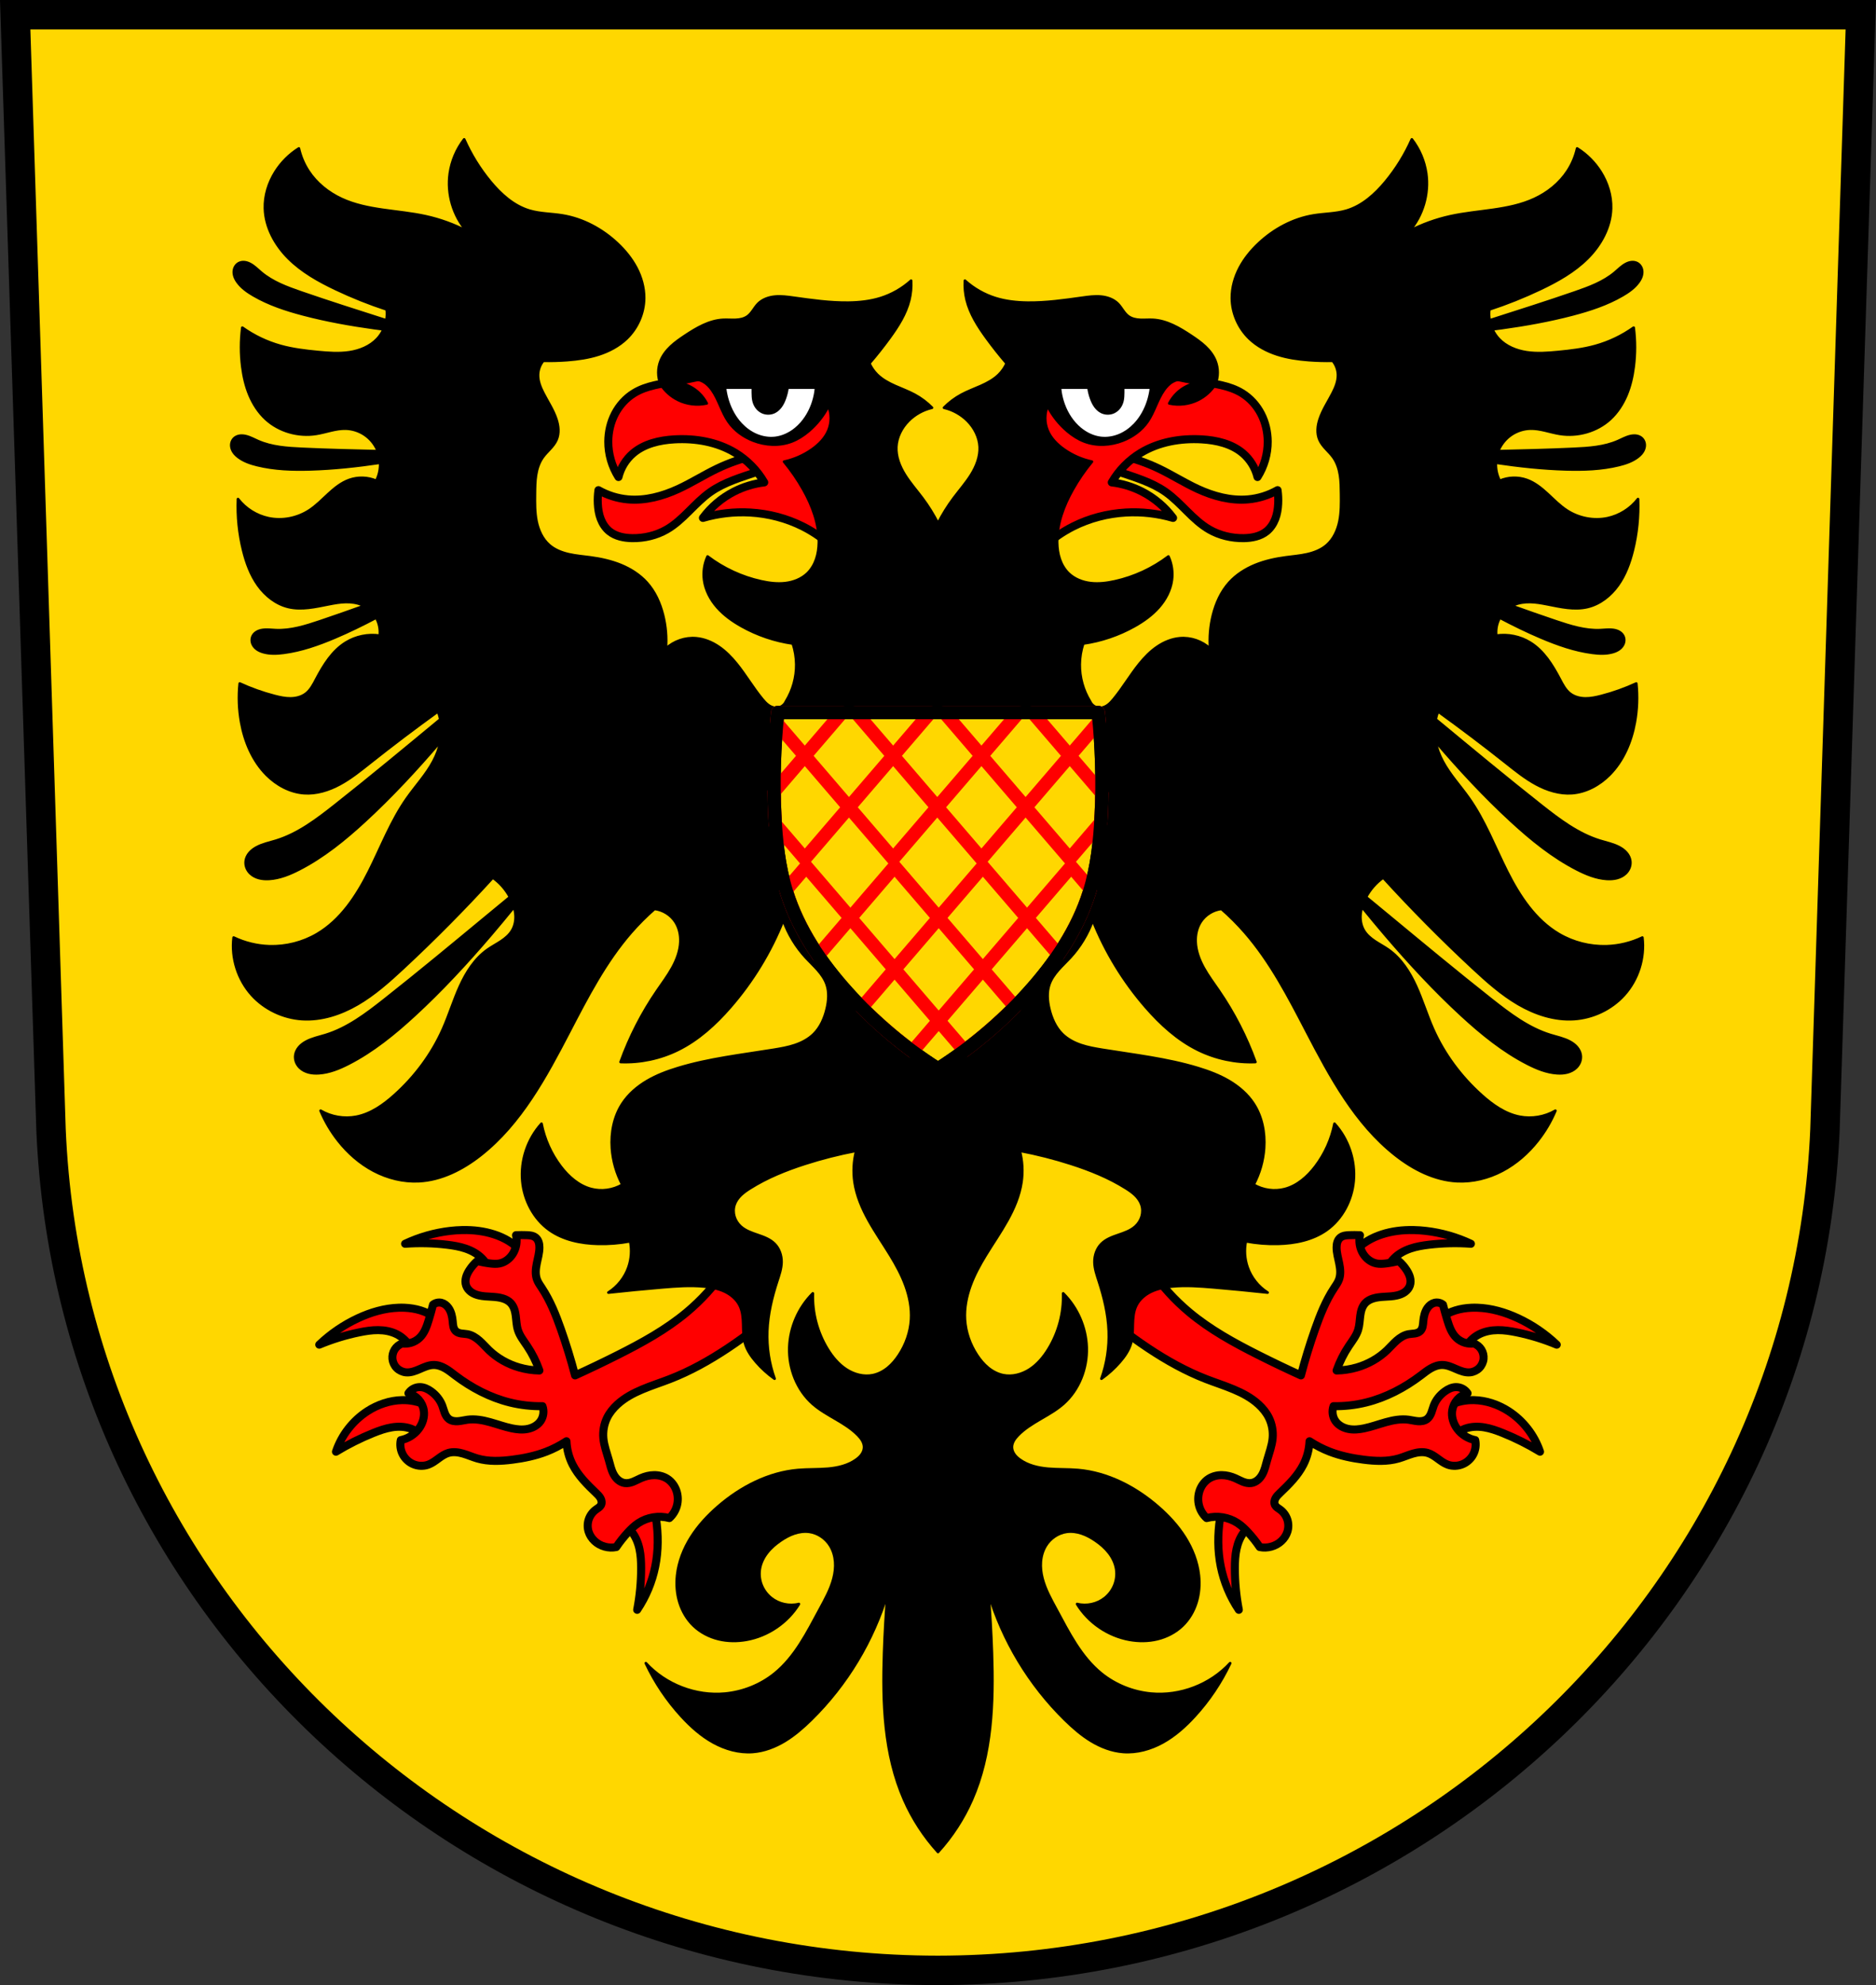
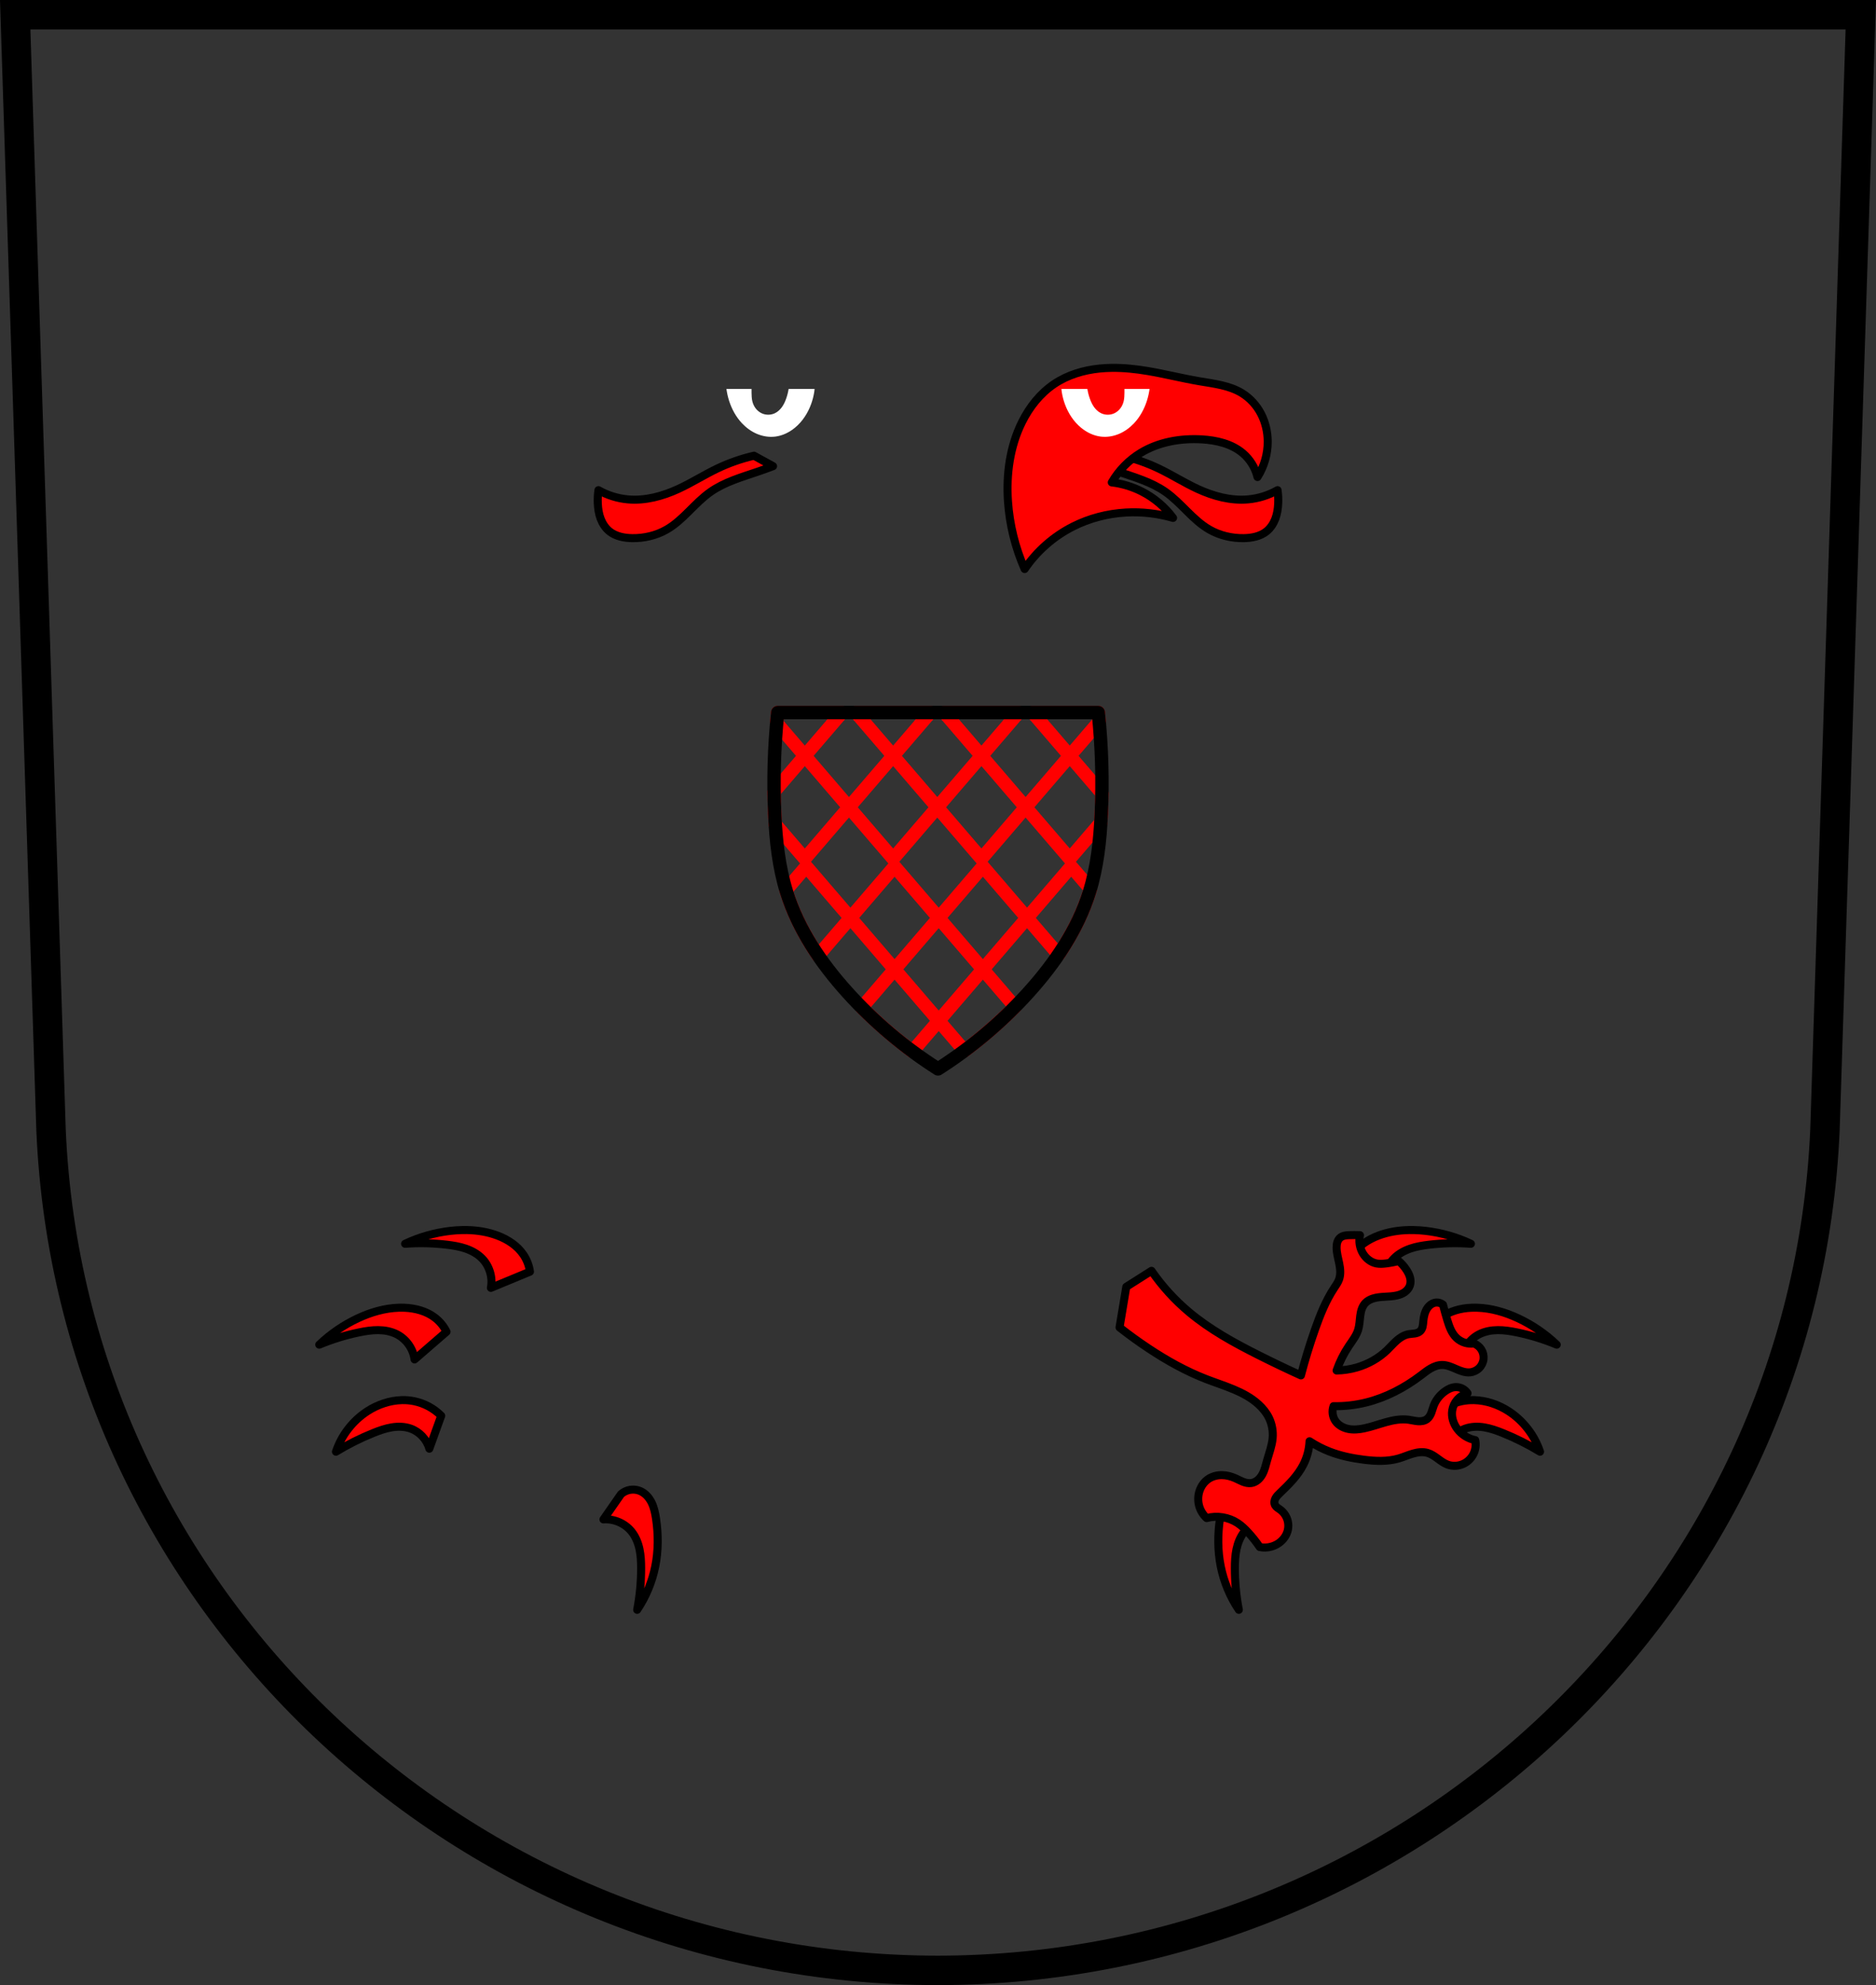
<svg xmlns="http://www.w3.org/2000/svg" xmlns:ns1="http://www.inkscape.org/namespaces/inkscape" xmlns:ns2="http://sodipodi.sourceforge.net/DTD/sodipodi-0.dtd" height="209.344mm" id="svg4175" ns1:version="0.91 r13725" ns2:docname="DEU Senscheid COA.svg" version="1.1" viewBox="0 0 701.334 741.769" width="197.932mm">
  <rect x="0" y="0" width="701.334" height="741.769" fill="#333333" stroke="none" />
  <defs id="defs4177">
    <ns1:path-effect effect="spiro" id="path-effect5042" is_visible="true" />
    <ns1:path-effect effect="spiro" id="path-effect4970" is_visible="true" />
    <ns1:path-effect effect="spiro" id="path-effect4903" is_visible="true" />
    <ns1:path-effect effect="spiro" id="path-effect4899" is_visible="true" />
    <ns1:path-effect effect="spiro" id="path-effect4851" is_visible="true" />
    <ns1:path-effect effect="spiro" id="path-effect4847" is_visible="true" />
    <ns1:path-effect effect="spiro" id="path-effect4842" is_visible="true" />
    <ns1:path-effect effect="spiro" id="path-effect4793" is_visible="true" />
    <ns1:path-effect effect="spiro" id="path-effect4793-9" is_visible="true" />
    <ns1:path-effect effect="spiro" id="path-effect4793-9-6" is_visible="true" />
    <ns1:path-effect effect="spiro" id="path-effect4793-9-3" is_visible="true" />
    <ns1:path-effect effect="spiro" id="path-effect4903-3" is_visible="true" />
    <ns1:path-effect effect="spiro" id="path-effect4903-5" is_visible="true" />
    <ns1:path-effect effect="spiro" id="path-effect4903-5-8" is_visible="true" />
    <ns1:path-effect effect="spiro" id="path-effect4903-5-8-7" is_visible="true" />
    <ns1:path-effect effect="spiro" id="path-effect5042-5" is_visible="true" />
  </defs>
  <ns2:namedview bordercolor="#666666" borderopacity="1.0" fit-margin-bottom="0" fit-margin-left="0" fit-margin-right="0" fit-margin-top="0" id="base" ns1:current-layer="layer1" ns1:cx="350.66705" ns1:cy="370.88431" ns1:document-units="px" ns1:object-nodes="true" ns1:object-paths="true" ns1:pageopacity="0.0" ns1:pageshadow="2" ns1:snap-center="true" ns1:snap-intersection-paths="true" ns1:snap-midpoints="true" ns1:snap-object-midpoints="true" ns1:snap-smooth-nodes="true" ns1:window-height="745" ns1:window-maximized="1" ns1:window-width="1366" ns1:window-x="-8" ns1:window-y="-8" ns1:zoom="0.72798985" pagecolor="#ffffff" showgrid="false" />
  <g id="layer1" ns1:groupmode="layer" ns1:label="Ebene 1" transform="translate(-25.304,-35.711)">
-     <path d="m 30.983,41.211 13.398,416.624 C 51.796,633.085 198.301,771.881 375.971,771.979 553.48,771.764 700.04,632.918 707.56,457.835 l 13.398,-416.624 -344.979,0 z" id="path10563-0-8" ns1:connector-curvature="0" style="fill:#ffd700;fill-opacity:1;fill-rule:evenodd;stroke:none;stroke-width:11;stroke-opacity:1" />
    <path d="m 30.983,41.211 13.398,416.624 c 7.415,175.25 153.92,314.046 331.589,314.144 177.51,-0.215 324.069,-139.061 331.589,-314.144 l 13.398,-416.624 -344.979,0 z" id="path10563-0" ns1:connector-curvature="0" style="fill:none;fill-rule:evenodd;stroke:#000000;stroke-width:11;stroke-opacity:1" />
    <path d="m 307.183,205.992 c -4.756,1.098 -9.39,2.721 -13.793,4.828 -4.917,2.353 -9.533,5.303 -14.482,7.586 -5.894,2.719 -12.386,4.483 -18.852,3.908 -3.868,-0.344 -7.658,-1.53 -11.033,-3.449 -0.232,1.674 -0.31,3.371 -0.23,5.059 0.091,1.928 0.389,3.859 1.078,5.662 0.689,1.803 1.783,3.475 3.289,4.682 2.352,1.884 5.493,2.485 8.506,2.529 4.476,0.066 8.992,-0.987 12.873,-3.219 6.233,-3.584 10.444,-9.883 16.322,-14.023 5.268,-3.711 11.601,-5.509 17.701,-7.586 1.927,-0.656 3.843,-1.345 5.746,-2.068 l -7.125,-3.908 z M 199.822,495.342 c -0.566,-0.01 -1.133,-0.01 -1.699,0.002 -1.511,0.032 -3.021,0.14 -4.518,0.312 -5.832,0.674 -11.551,2.307 -16.859,4.814 5.205,-0.384 10.446,-0.267 15.629,0.348 2.369,0.281 4.74,0.67 6.998,1.441 2.258,0.772 4.41,1.944 6.094,3.635 2.826,2.838 4.124,7.114 3.354,11.045 l 14.607,-6.047 c -0.323,-2.283 -1.178,-4.49 -2.479,-6.395 -2.262,-3.313 -5.784,-5.611 -9.531,-7.043 -3.694,-1.411 -7.633,-2.041 -11.596,-2.113 z m -25.467,29.025 c -5.254,0.169 -10.437,1.694 -15.217,3.92 -5.322,2.478 -10.235,5.831 -14.482,9.885 4.819,-2.006 9.829,-3.547 14.941,-4.598 2.337,-0.48 4.71,-0.858 7.096,-0.838 2.386,0.021 4.797,0.454 6.928,1.527 3.577,1.803 6.158,5.453 6.666,9.426 l 11.955,-10.346 c -1.026,-2.065 -2.535,-3.89 -4.369,-5.287 -3.191,-2.431 -7.256,-3.501 -11.264,-3.678 -0.752,-0.033 -1.503,-0.036 -2.254,-0.012 z m 1.246,34.525 c -4.563,0.102 -9.111,1.651 -12.963,4.148 -5.457,3.538 -9.666,8.963 -11.734,15.129 4.457,-2.712 9.138,-5.057 13.979,-7.002 2.221,-0.892 4.494,-1.704 6.855,-2.094 2.362,-0.39 4.834,-0.34 7.09,0.461 3.347,1.188 6.037,4.081 6.98,7.506 l 4.443,-12.303 c -2.742,-2.748 -6.304,-4.667 -10.107,-5.445 -1.499,-0.307 -3.022,-0.434 -4.543,-0.4 z m 86.258,33.428 c -0.321,0.005 -0.642,0.033 -0.959,0.084 -1.269,0.204 -2.475,0.776 -3.436,1.629 l -6.564,9.432 c 3.994,-0.305 8.089,1.484 10.578,4.623 1.482,1.869 2.394,4.144 2.896,6.477 0.502,2.332 0.611,4.731 0.613,7.117 0.005,5.219 -0.491,10.438 -1.48,15.562 3.279,-4.884 5.587,-10.416 6.752,-16.182 1.188,-5.879 1.188,-11.969 0.295,-17.9 -0.308,-2.043 -0.728,-4.097 -1.635,-5.953 -0.906,-1.856 -2.347,-3.515 -4.244,-4.334 -0.885,-0.382 -1.853,-0.57 -2.816,-0.555 z" id="path4791" ns1:connector-curvature="0" style="fill:#ff0000;fill-rule:evenodd;stroke:#000000;stroke-width:3;stroke-linecap:butt;stroke-linejoin:round;stroke-miterlimit:4;stroke-dasharray:none;stroke-opacity:1;fill-opacity:1" />
-     <path d="m 311.047,173.17 c -4.517,-0.057 -9.045,0.433 -13.506,1.184 -6.468,1.088 -12.835,2.719 -19.301,3.818 -5.454,0.928 -11.159,1.541 -15.881,4.424 -3.047,1.86 -5.526,4.608 -7.17,7.777 -1.644,3.169 -2.461,6.747 -2.48,10.316 -0.026,4.666 1.316,9.33 3.818,13.268 0.827,-3.418 2.757,-6.56 5.43,-8.846 4.215,-3.604 9.944,-4.912 15.48,-5.227 7.861,-0.447 15.98,0.949 22.717,5.025 4.466,2.702 8.236,6.544 10.855,11.059 -3.915,0.464 -7.745,1.628 -11.258,3.418 -4.573,2.331 -8.598,5.73 -11.66,9.85 5.725,-1.67 11.737,-2.353 17.691,-2.01 6.831,0.394 13.594,2.146 19.703,5.227 7.243,3.652 13.533,9.175 18.094,15.883 3.52,-7.999 5.639,-16.613 6.232,-25.332 0.687,-10.099 -0.728,-20.486 -5.229,-29.553 -2.801,-5.643 -6.832,-10.762 -12.062,-14.273 -5.008,-3.362 -10.961,-5.152 -16.963,-5.758 -1.5,-0.151 -3.006,-0.231 -4.512,-0.25 z m -90.875,324.051 c -0.651,0 -1.302,0.011 -1.953,0.033 0.521,2.332 0.099,4.86 -1.15,6.896 -1.122,1.829 -2.95,3.272 -5.057,3.678 -1.133,0.218 -2.303,0.137 -3.449,0 -1.628,-0.195 -3.241,-0.503 -4.826,-0.92 -1.157,0.996 -2.167,2.161 -2.988,3.447 -0.543,0.85 -1.008,1.762 -1.254,2.74 -0.246,0.978 -0.264,2.031 0.064,2.984 0.347,1.007 1.068,1.859 1.939,2.471 0.872,0.612 1.89,0.993 2.928,1.23 2.944,0.673 6.091,0.224 8.965,1.15 1.023,0.33 2.007,0.842 2.76,1.609 0.622,0.634 1.069,1.424 1.375,2.258 0.306,0.834 0.475,1.713 0.592,2.594 0.234,1.761 0.263,3.565 0.791,5.262 0.687,2.205 2.16,4.061 3.447,5.979 1.915,2.853 3.464,5.95 4.598,9.193 -2.565,-0.045 -5.123,-0.432 -7.586,-1.148 -4.193,-1.22 -8.115,-3.412 -11.264,-6.438 -1.225,-1.177 -2.332,-2.476 -3.609,-3.596 -1.278,-1.12 -2.765,-2.071 -4.436,-2.381 -0.754,-0.14 -1.527,-0.146 -2.285,-0.262 -0.758,-0.116 -1.529,-0.358 -2.084,-0.887 -0.476,-0.454 -0.752,-1.083 -0.902,-1.723 -0.15,-0.64 -0.185,-1.3 -0.246,-1.955 -0.165,-1.783 -0.556,-3.61 -1.609,-5.059 -0.625,-0.86 -1.5,-1.57 -2.529,-1.838 -1.101,-0.286 -2.332,-0.023 -3.219,0.689 -0.493,1.928 -1.03,3.843 -1.609,5.746 -0.738,2.422 -1.609,4.926 -3.447,6.666 -0.906,0.857 -2.021,1.492 -3.219,1.84 -1.059,0.307 -2.182,0.392 -3.275,0.246 -1.14,0.419 -2.134,1.223 -2.783,2.25 -0.649,1.027 -0.949,2.271 -0.838,3.48 0.118,1.288 0.7,2.528 1.615,3.441 0.915,0.914 2.156,1.496 3.443,1.617 1.794,0.169 3.546,-0.523 5.197,-1.244 1.651,-0.721 3.345,-1.499 5.146,-1.516 1.521,-0.014 3.002,0.524 4.324,1.275 1.322,0.751 2.511,1.714 3.723,2.633 6.103,4.63 13.023,8.274 20.459,10.115 3.979,0.985 8.085,1.45 12.184,1.379 0.662,1.808 0.397,3.929 -0.689,5.518 -1.114,1.629 -2.989,2.633 -4.928,3.004 -1.939,0.37 -3.946,0.161 -5.877,-0.246 -2.77,-0.584 -5.437,-1.568 -8.166,-2.32 -2.729,-0.752 -5.579,-1.274 -8.385,-0.898 -1.174,0.157 -2.328,0.471 -3.51,0.557 -0.591,0.043 -1.187,0.029 -1.768,-0.09 -0.58,-0.118 -1.143,-0.343 -1.619,-0.695 -0.77,-0.571 -1.269,-1.439 -1.617,-2.332 -0.349,-0.893 -0.569,-1.832 -0.912,-2.727 -0.811,-2.119 -2.306,-3.95 -4.139,-5.287 -1.215,-0.886 -2.634,-1.579 -4.137,-1.609 -0.858,-0.017 -1.721,0.188 -2.48,0.588 -0.76,0.4 -1.417,0.994 -1.889,1.711 1.469,0.396 2.819,1.228 3.832,2.363 1.013,1.135 1.688,2.57 1.916,4.074 0.366,2.416 -0.434,4.929 -1.904,6.881 -1.621,2.152 -4.055,3.675 -6.699,4.193 -0.374,1.768 -0.122,3.663 0.699,5.273 0.821,1.61 2.208,2.925 3.859,3.66 1.797,0.8 3.904,0.902 5.75,0.223 1.362,-0.502 2.54,-1.392 3.711,-2.25 1.171,-0.858 2.386,-1.712 3.779,-2.119 1.79,-0.523 3.721,-0.262 5.512,0.258 1.791,0.52 3.502,1.292 5.293,1.812 4.227,1.229 8.737,1.016 13.104,0.459 4.306,-0.549 8.591,-1.429 12.643,-2.988 2.66,-1.023 5.208,-2.337 7.586,-3.908 0.135,3.031 0.924,6.032 2.299,8.736 2.082,4.097 5.413,7.401 8.736,10.574 0.645,0.616 1.302,1.244 1.717,2.033 0.207,0.395 0.352,0.827 0.385,1.271 0.033,0.445 -0.049,0.902 -0.264,1.293 -0.198,0.361 -0.5,0.654 -0.826,0.904 -0.326,0.251 -0.678,0.464 -1.012,0.705 -1.258,0.91 -2.223,2.221 -2.715,3.693 -0.492,1.473 -0.509,3.1 -0.045,4.582 0.422,1.347 1.233,2.559 2.268,3.52 2.128,1.975 5.239,2.833 8.078,2.227 1.297,-1.916 2.736,-3.734 4.303,-5.436 1.203,-1.306 2.49,-2.552 3.973,-3.529 3.36,-2.215 7.681,-2.911 11.566,-1.863 1.364,-1.235 2.361,-2.87 2.834,-4.648 0.473,-1.778 0.421,-3.692 -0.148,-5.441 -0.604,-1.858 -1.807,-3.537 -3.447,-4.598 -1.442,-0.933 -3.177,-1.366 -4.895,-1.359 -1.717,0.007 -3.417,0.44 -4.99,1.129 -0.969,0.424 -1.895,0.945 -2.879,1.334 -0.984,0.389 -2.049,0.645 -3.098,0.506 -0.914,-0.121 -1.777,-0.541 -2.488,-1.129 -0.711,-0.588 -1.277,-1.339 -1.719,-2.148 -0.883,-1.62 -1.274,-3.452 -1.771,-5.229 -0.768,-2.743 -1.818,-5.44 -2.068,-8.277 -0.229,-2.592 0.236,-5.248 1.379,-7.586 0.941,-1.926 2.323,-3.614 3.908,-5.057 5.385,-4.9 12.75,-6.8 19.541,-9.426 7.625,-2.948 14.798,-6.974 21.609,-11.494 3.705,-2.459 7.308,-5.065 10.803,-7.814 l -2.527,-15.174 -9.426,-5.977 c -3.955,5.732 -8.686,10.928 -14.023,15.402 -7.824,6.559 -16.855,11.506 -25.977,16.092 -5.237,2.633 -10.525,5.162 -15.861,7.586 -1.524,-5.817 -3.288,-11.569 -5.287,-17.24 -1.886,-5.349 -4.003,-10.669 -7.127,-15.402 -0.682,-1.034 -1.418,-2.053 -1.838,-3.219 -0.685,-1.901 -0.464,-4.004 -0.061,-5.984 0.403,-1.98 0.98,-3.948 0.979,-5.969 -3.7e-4,-0.677 -0.068,-1.361 -0.279,-2.004 -0.212,-0.643 -0.575,-1.247 -1.1,-1.676 -0.469,-0.383 -1.048,-0.613 -1.641,-0.74 -0.592,-0.128 -1.201,-0.157 -1.807,-0.178 -0.651,-0.022 -1.304,-0.033 -1.955,-0.033 z" id="path4845" ns1:connector-curvature="0" style="fill:#ff0000;fill-rule:evenodd;stroke:#000000;stroke-width:3;stroke-linecap:round;stroke-linejoin:round;stroke-miterlimit:4;stroke-dasharray:none;stroke-opacity:1;fill-opacity:1" />
    <path d="m 444.758,205.992 c 4.756,1.098 9.39,2.721 13.793,4.828 4.917,2.353 9.533,5.303 14.482,7.586 5.894,2.719 12.386,4.483 18.852,3.908 3.868,-0.344 7.658,-1.53 11.033,-3.449 0.232,1.674 0.31,3.371 0.23,5.059 -0.091,1.928 -0.389,3.859 -1.078,5.662 -0.689,1.803 -1.783,3.475 -3.289,4.682 -2.352,1.884 -5.493,2.485 -8.506,2.529 -4.476,0.066 -8.992,-0.987 -12.873,-3.219 -6.233,-3.584 -10.444,-9.883 -16.322,-14.023 -5.268,-3.711 -11.601,-5.509 -17.701,-7.586 -1.927,-0.656 -3.843,-1.345 -5.746,-2.068 l 7.125,-3.908 z M 552.119,495.342 c 0.566,-0.01 1.133,-0.01 1.699,0.002 1.511,0.032 3.021,0.14 4.518,0.312 5.832,0.674 11.551,2.307 16.859,4.814 -5.205,-0.384 -10.446,-0.267 -15.629,0.348 -2.369,0.281 -4.74,0.67 -6.998,1.441 -2.258,0.772 -4.41,1.944 -6.094,3.635 -2.826,2.838 -4.124,7.114 -3.354,11.045 l -14.607,-6.047 c 0.323,-2.283 1.178,-4.49 2.479,-6.395 2.262,-3.313 5.784,-5.611 9.531,-7.043 3.694,-1.411 7.633,-2.041 11.596,-2.113 z m 25.467,29.025 c 5.254,0.169 10.437,1.694 15.217,3.92 5.322,2.478 10.235,5.831 14.482,9.885 -4.819,-2.006 -9.829,-3.547 -14.941,-4.598 -2.337,-0.48 -4.71,-0.858 -7.096,-0.838 -2.386,0.021 -4.797,0.454 -6.928,1.527 -3.577,1.803 -6.158,5.453 -6.666,9.426 l -11.955,-10.346 c 1.026,-2.065 2.535,-3.89 4.369,-5.287 3.191,-2.431 7.256,-3.501 11.264,-3.678 0.752,-0.033 1.503,-0.036 2.254,-0.012 z m -1.246,34.525 c 4.563,0.102 9.111,1.651 12.963,4.148 5.457,3.538 9.666,8.963 11.734,15.129 -4.457,-2.712 -9.138,-5.057 -13.979,-7.002 -2.221,-0.892 -4.494,-1.704 -6.855,-2.094 -2.362,-0.39 -4.834,-0.34 -7.09,0.461 -3.347,1.188 -6.037,4.081 -6.98,7.506 l -4.443,-12.303 c 2.742,-2.748 6.304,-4.667 10.107,-5.445 1.499,-0.307 3.022,-0.434 4.543,-0.4 z M 490.082,592.32 c 0.321,0.005 0.642,0.033 0.959,0.084 1.269,0.204 2.475,0.776 3.436,1.629 l 6.564,9.432 c -3.994,-0.305 -8.089,1.484 -10.578,4.623 -1.482,1.869 -2.394,4.144 -2.896,6.477 -0.502,2.332 -0.611,4.731 -0.613,7.117 -0.005,5.219 0.491,10.438 1.48,15.562 -3.279,-4.884 -5.587,-10.416 -6.752,-16.182 -1.188,-5.879 -1.188,-11.969 -0.295,-17.9 0.308,-2.043 0.728,-4.097 1.635,-5.953 0.906,-1.856 2.347,-3.515 4.244,-4.334 0.885,-0.382 1.853,-0.57 2.816,-0.555 z" id="path4791-9" ns1:connector-curvature="0" style="fill:#ff0000;fill-rule:evenodd;stroke:#000000;stroke-width:3;stroke-linecap:butt;stroke-linejoin:round;stroke-miterlimit:4;stroke-dasharray:none;stroke-opacity:1;fill-opacity:1" />
    <path d="m 440.895,173.17 c 4.517,-0.057 9.045,0.433 13.506,1.184 6.468,1.088 12.835,2.719 19.301,3.818 5.454,0.928 11.159,1.541 15.881,4.424 3.047,1.86 5.526,4.608 7.17,7.777 1.644,3.169 2.461,6.747 2.48,10.316 0.026,4.666 -1.316,9.33 -3.818,13.268 -0.827,-3.418 -2.757,-6.56 -5.43,-8.846 -4.215,-3.604 -9.944,-4.912 -15.48,-5.227 -7.861,-0.447 -15.98,0.949 -22.717,5.025 -4.466,2.702 -8.236,6.544 -10.855,11.059 3.915,0.464 7.745,1.628 11.258,3.418 4.573,2.331 8.598,5.73 11.66,9.85 -5.725,-1.67 -11.737,-2.353 -17.691,-2.01 -6.831,0.394 -13.594,2.146 -19.703,5.227 -7.243,3.652 -13.533,9.175 -18.094,15.883 -3.52,-7.999 -5.639,-16.613 -6.232,-25.332 -0.687,-10.099 0.728,-20.486 5.229,-29.553 2.801,-5.643 6.832,-10.762 12.062,-14.273 5.008,-3.362 10.961,-5.152 16.963,-5.758 1.5,-0.151 3.006,-0.231 4.512,-0.25 z m 90.875,324.051 c 0.651,0 1.302,0.011 1.953,0.033 -0.521,2.332 -0.099,4.86 1.15,6.896 1.122,1.829 2.95,3.272 5.057,3.678 1.133,0.218 2.303,0.137 3.449,0 1.628,-0.195 3.241,-0.503 4.826,-0.92 1.157,0.996 2.167,2.161 2.988,3.447 0.543,0.85 1.008,1.762 1.254,2.74 0.246,0.978 0.264,2.031 -0.064,2.984 -0.347,1.007 -1.068,1.859 -1.939,2.471 -0.872,0.612 -1.89,0.993 -2.928,1.23 -2.944,0.673 -6.091,0.224 -8.965,1.15 -1.023,0.33 -2.007,0.842 -2.76,1.609 -0.622,0.634 -1.069,1.424 -1.375,2.258 -0.306,0.834 -0.475,1.713 -0.592,2.594 -0.234,1.761 -0.263,3.565 -0.791,5.262 -0.687,2.205 -2.16,4.061 -3.447,5.979 -1.915,2.853 -3.464,5.95 -4.598,9.193 2.565,-0.045 5.123,-0.432 7.586,-1.148 4.193,-1.22 8.115,-3.412 11.264,-6.438 1.225,-1.177 2.332,-2.476 3.609,-3.596 1.278,-1.12 2.765,-2.071 4.436,-2.381 0.754,-0.14 1.527,-0.146 2.285,-0.262 0.758,-0.116 1.529,-0.358 2.084,-0.887 0.476,-0.454 0.752,-1.083 0.902,-1.723 0.15,-0.64 0.185,-1.3 0.246,-1.955 0.165,-1.783 0.556,-3.61 1.609,-5.059 0.625,-0.86 1.5,-1.57 2.529,-1.838 1.101,-0.286 2.332,-0.023 3.219,0.689 0.493,1.928 1.03,3.843 1.609,5.746 0.738,2.422 1.609,4.926 3.447,6.666 0.906,0.857 2.021,1.492 3.219,1.84 1.059,0.307 2.182,0.392 3.275,0.246 1.14,0.419 2.134,1.223 2.783,2.25 0.649,1.027 0.949,2.271 0.838,3.48 -0.118,1.288 -0.7,2.528 -1.615,3.441 -0.915,0.914 -2.156,1.496 -3.443,1.617 -1.794,0.169 -3.546,-0.523 -5.197,-1.244 -1.651,-0.721 -3.345,-1.499 -5.146,-1.516 -1.521,-0.014 -3.002,0.524 -4.324,1.275 -1.322,0.751 -2.511,1.714 -3.723,2.633 -6.103,4.63 -13.023,8.274 -20.459,10.115 -3.979,0.985 -8.085,1.45 -12.184,1.379 -0.662,1.808 -0.397,3.929 0.689,5.518 1.114,1.629 2.989,2.633 4.928,3.004 1.939,0.37 3.946,0.161 5.877,-0.246 2.77,-0.584 5.437,-1.568 8.166,-2.32 2.729,-0.752 5.579,-1.274 8.385,-0.898 1.174,0.157 2.328,0.471 3.51,0.557 0.591,0.043 1.187,0.029 1.768,-0.09 0.58,-0.118 1.143,-0.343 1.619,-0.695 0.77,-0.571 1.269,-1.439 1.617,-2.332 0.349,-0.893 0.569,-1.832 0.912,-2.727 0.811,-2.119 2.306,-3.95 4.139,-5.287 1.215,-0.886 2.634,-1.579 4.137,-1.609 0.858,-0.017 1.721,0.188 2.48,0.588 0.76,0.4 1.417,0.994 1.889,1.711 -1.469,0.396 -2.819,1.228 -3.832,2.363 -1.013,1.135 -1.688,2.57 -1.916,4.074 -0.366,2.416 0.434,4.929 1.904,6.881 1.621,2.152 4.055,3.675 6.699,4.193 0.374,1.768 0.122,3.663 -0.699,5.273 -0.821,1.61 -2.208,2.925 -3.859,3.66 -1.797,0.8 -3.904,0.902 -5.75,0.223 -1.362,-0.502 -2.54,-1.392 -3.711,-2.25 -1.171,-0.858 -2.386,-1.712 -3.779,-2.119 -1.79,-0.523 -3.721,-0.262 -5.512,0.258 -1.791,0.52 -3.502,1.292 -5.293,1.812 -4.227,1.229 -8.737,1.016 -13.104,0.459 -4.306,-0.549 -8.591,-1.429 -12.643,-2.988 -2.66,-1.023 -5.208,-2.337 -7.586,-3.908 -0.135,3.031 -0.924,6.032 -2.299,8.736 -2.082,4.097 -5.413,7.401 -8.736,10.574 -0.645,0.616 -1.302,1.244 -1.717,2.033 -0.207,0.395 -0.352,0.827 -0.385,1.271 -0.033,0.445 0.049,0.902 0.264,1.293 0.198,0.361 0.5,0.654 0.826,0.904 0.326,0.251 0.678,0.464 1.012,0.705 1.258,0.91 2.223,2.221 2.715,3.693 0.492,1.473 0.509,3.1 0.045,4.582 -0.422,1.347 -1.233,2.559 -2.268,3.52 -2.128,1.975 -5.239,2.833 -8.078,2.227 -1.297,-1.916 -2.736,-3.734 -4.303,-5.436 -1.203,-1.306 -2.49,-2.552 -3.973,-3.529 -3.36,-2.215 -7.681,-2.911 -11.566,-1.863 -1.364,-1.235 -2.361,-2.87 -2.834,-4.648 -0.473,-1.778 -0.421,-3.692 0.148,-5.441 0.604,-1.858 1.807,-3.537 3.447,-4.598 1.442,-0.933 3.177,-1.366 4.895,-1.359 1.717,0.007 3.417,0.44 4.99,1.129 0.969,0.424 1.895,0.945 2.879,1.334 0.984,0.389 2.049,0.645 3.098,0.506 0.914,-0.121 1.777,-0.541 2.488,-1.129 0.711,-0.588 1.277,-1.339 1.719,-2.148 0.883,-1.62 1.274,-3.452 1.771,-5.229 0.768,-2.743 1.818,-5.44 2.068,-8.277 0.229,-2.592 -0.236,-5.248 -1.379,-7.586 -0.941,-1.926 -2.323,-3.614 -3.908,-5.057 -5.385,-4.9 -12.75,-6.8 -19.541,-9.426 -7.625,-2.948 -14.798,-6.974 -21.609,-11.494 -3.705,-2.459 -7.308,-5.065 -10.803,-7.814 l 2.527,-15.174 9.426,-5.977 c 3.955,5.732 8.686,10.928 14.023,15.402 7.824,6.559 16.855,11.506 25.977,16.092 5.237,2.633 10.525,5.162 15.861,7.586 1.524,-5.817 3.288,-11.569 5.287,-17.24 1.886,-5.349 4.003,-10.669 7.127,-15.402 0.682,-1.034 1.418,-2.053 1.838,-3.219 0.685,-1.901 0.464,-4.004 0.061,-5.984 -0.403,-1.98 -0.98,-3.948 -0.979,-5.969 3.7e-4,-0.677 0.068,-1.361 0.279,-2.004 0.212,-0.643 0.575,-1.247 1.1,-1.676 0.469,-0.383 1.048,-0.613 1.641,-0.74 0.592,-0.128 1.201,-0.157 1.807,-0.178 0.651,-0.022 1.304,-0.033 1.955,-0.033 z" id="path4845-4" ns1:connector-curvature="0" style="fill:#ff0000;fill-rule:evenodd;stroke:#000000;stroke-width:3;stroke-linecap:round;stroke-linejoin:round;stroke-miterlimit:4;stroke-dasharray:none;stroke-opacity:1;fill-opacity:1" />
-     <path d="M 173.527 52.092 C 170.691 55.774 168.823 60.196 168.164 64.797 C 167.069 72.441 169.431 80.514 174.475 86.361 C 169.65 83.867 164.499 82.004 159.195 80.834 C 148.678 78.514 137.432 78.86 127.66 74.332 C 122.712 72.039 118.292 68.494 115.307 63.93 C 113.623 61.356 112.406 58.477 111.73 55.477 C 108.197 57.696 105.173 60.72 102.953 64.254 C 100.399 68.321 98.914 73.107 99.051 77.908 C 99.251 84.936 102.898 91.547 107.879 96.51 C 112.86 101.472 119.101 104.968 125.451 107.986 C 131.652 110.933 138.041 113.486 144.566 115.621 C 144.748 116.982 144.691 118.364 144.449 119.715 C 144.161 119.623 143.872 119.53 143.584 119.438 C 133.249 116.13 122.904 112.847 112.648 109.301 C 107.324 107.46 101.901 105.478 97.594 101.848 C 96.297 100.754 95.099 99.51 93.609 98.697 C 92.972 98.35 92.284 98.085 91.564 97.988 C 90.845 97.892 90.094 97.97 89.438 98.279 C 88.937 98.515 88.501 98.881 88.17 99.324 C 87.839 99.767 87.612 100.286 87.502 100.828 C 87.335 101.646 87.431 102.505 87.695 103.297 C 87.959 104.089 88.386 104.817 88.883 105.488 C 90.409 107.549 92.564 109.057 94.781 110.346 C 100.539 113.691 106.933 115.79 113.373 117.482 C 122.098 119.775 130.996 121.361 139.932 122.602 C 141.092 122.763 142.254 122.903 143.416 123.053 C 142.808 124.381 141.996 125.613 140.99 126.674 C 138.298 129.514 134.459 131.06 130.59 131.643 C 126.72 132.225 122.778 131.923 118.883 131.551 C 114.177 131.101 109.456 130.544 104.902 129.275 C 99.787 127.85 94.923 125.528 90.598 122.447 C 89.978 127.298 89.978 132.228 90.598 137.078 C 91.059 140.688 91.87 144.272 93.275 147.629 C 94.681 150.986 96.7 154.118 99.377 156.584 C 104.362 161.176 111.54 163.18 118.232 162.111 C 121.937 161.52 125.535 160.048 129.285 160.16 C 131.754 160.234 134.199 161.016 136.254 162.387 C 138.309 163.758 139.969 165.714 140.99 167.963 C 141.086 168.174 141.154 168.395 141.238 168.611 C 131.824 168.394 122.409 168.172 113.002 167.734 C 107.375 167.473 101.613 167.104 96.455 164.838 C 94.902 164.156 93.4 163.3 91.742 162.941 C 91.033 162.788 90.297 162.729 89.58 162.84 C 88.863 162.951 88.166 163.239 87.623 163.721 C 87.21 164.088 86.893 164.562 86.701 165.08 C 86.509 165.599 86.441 166.16 86.488 166.711 C 86.559 167.543 86.892 168.34 87.369 169.025 C 87.846 169.71 88.463 170.288 89.129 170.791 C 91.175 172.337 93.667 173.174 96.158 173.783 C 102.627 175.365 109.354 175.576 116.01 175.379 C 124.757 175.121 133.471 174.169 142.129 172.895 C 142.226 175.231 141.748 177.593 140.664 179.666 C 137.504 178.303 133.827 178.186 130.586 179.342 C 127.619 180.4 125.109 182.437 122.793 184.572 C 120.477 186.708 118.268 188.995 115.631 190.719 C 111.175 193.631 105.557 194.754 100.352 193.645 C 95.879 192.691 91.771 190.111 88.973 186.494 C 88.715 192.937 89.374 199.415 90.924 205.674 C 92.065 210.284 93.721 214.837 96.482 218.701 C 99.244 222.565 103.207 225.709 107.828 226.807 C 112.781 227.984 117.944 226.762 122.939 225.777 C 125.017 225.368 127.112 224.998 129.229 224.951 C 131.345 224.904 133.498 225.192 135.434 226.049 C 135.679 226.158 135.919 226.278 136.156 226.404 C 130.657 228.374 125.148 230.315 119.611 232.178 C 114.272 233.974 108.767 235.719 103.139 235.477 C 101.444 235.404 99.736 235.151 98.061 235.418 C 97.344 235.532 96.636 235.744 96.008 236.107 C 95.38 236.471 94.833 236.993 94.502 237.639 C 94.25 238.131 94.128 238.685 94.137 239.238 C 94.146 239.791 94.286 240.34 94.529 240.836 C 94.897 241.585 95.497 242.208 96.189 242.674 C 96.882 243.139 97.666 243.454 98.469 243.682 C 100.936 244.38 103.563 244.257 106.105 243.922 C 112.707 243.052 119.053 240.807 125.186 238.211 C 130.448 235.983 135.582 233.467 140.637 230.799 C 141.769 232.832 142.244 235.225 141.965 237.535 C 137.609 236.878 133.03 237.816 129.285 240.135 C 124.245 243.256 120.989 248.54 118.232 253.789 C 117.185 255.783 116.123 257.871 114.33 259.232 C 112.723 260.452 110.664 260.963 108.646 260.986 C 106.629 261.01 104.635 260.579 102.682 260.074 C 98.202 258.915 93.825 257.353 89.623 255.414 C 89.121 260.239 89.305 265.136 90.166 269.91 C 91.478 277.184 94.478 284.321 99.701 289.551 C 103.445 293.3 108.397 296.004 113.682 296.379 C 118.317 296.708 122.935 295.251 127.023 293.041 C 131.112 290.831 134.748 287.889 138.389 285 C 146.691 278.411 155.147 272.015 163.746 265.818 C 164.116 266.79 164.41 267.79 164.627 268.807 C 164.366 269.022 164.105 269.237 163.844 269.453 C 151.047 280.033 138.276 290.644 125.238 300.926 C 118.473 306.261 111.442 311.611 103.207 314.145 C 100.728 314.907 98.138 315.416 95.863 316.662 C 94.889 317.196 93.978 317.867 93.26 318.715 C 92.542 319.563 92.023 320.596 91.877 321.697 C 91.765 322.539 91.874 323.406 92.17 324.201 C 92.466 324.997 92.948 325.721 93.555 326.314 C 94.467 327.208 95.648 327.798 96.885 328.117 C 98.121 328.436 99.415 328.494 100.689 328.412 C 104.602 328.161 108.32 326.635 111.809 324.846 C 120.874 320.197 128.86 313.698 136.357 306.801 C 146.448 297.517 155.777 287.434 164.699 277.021 C 164.2 279.634 163.239 282.163 161.984 284.514 C 159.323 289.5 155.406 293.684 152.15 298.305 C 146.23 306.706 142.559 316.443 137.947 325.629 C 133.336 334.815 127.416 343.834 118.557 349.045 C 113.185 352.205 106.905 353.796 100.676 353.596 C 96.072 353.448 91.503 352.334 87.348 350.346 C 86.426 358.03 88.981 366.064 94.174 371.803 C 98.941 377.071 105.829 380.342 112.92 380.795 C 120.174 381.259 127.39 378.873 133.672 375.217 C 139.954 371.56 145.42 366.673 150.742 361.723 C 162.36 350.917 173.536 339.634 184.229 327.912 C 186.901 329.804 189.116 332.332 190.66 335.219 C 187.896 337.499 185.131 339.779 182.369 342.062 C 169.573 352.642 156.801 363.254 143.764 373.535 C 136.999 378.87 129.967 384.22 121.732 386.754 C 119.254 387.517 116.663 388.025 114.389 389.271 C 113.414 389.805 112.503 390.476 111.785 391.324 C 111.067 392.172 110.549 393.205 110.402 394.307 C 110.291 395.148 110.399 396.015 110.695 396.811 C 110.992 397.606 111.473 398.33 112.08 398.924 C 112.993 399.817 114.174 400.407 115.41 400.727 C 116.647 401.046 117.94 401.103 119.215 401.021 C 123.128 400.771 126.845 399.244 130.334 397.455 C 139.399 392.807 147.386 386.307 154.883 379.41 C 165.047 370.06 174.44 359.899 183.42 349.406 C 186.386 345.941 189.292 342.424 192.17 338.885 C 192.485 339.962 192.703 341.065 192.75 342.186 C 192.83 344.083 192.447 346.021 191.488 347.66 C 190.493 349.363 188.935 350.666 187.291 351.756 C 185.648 352.846 183.889 353.76 182.277 354.896 C 177.58 358.21 174.37 363.249 171.99 368.482 C 169.611 373.716 167.946 379.25 165.617 384.506 C 161.448 393.914 155.156 402.344 147.494 409.213 C 143.362 412.917 138.637 416.266 133.188 417.316 C 128.665 418.189 123.835 417.364 119.857 415.041 C 121.546 419.043 123.776 422.817 126.465 426.229 C 130.08 430.815 134.559 434.76 139.727 437.48 C 144.894 440.201 150.761 441.667 156.594 441.373 C 165.071 440.946 173.007 436.872 179.676 431.621 C 194.681 419.807 204.025 402.401 212.838 385.457 C 219.571 372.513 226.335 359.395 235.92 348.395 C 238.64 345.272 241.575 342.338 244.697 339.617 C 247.845 339.984 250.791 341.823 252.5 344.492 C 253.893 346.667 254.461 349.31 254.367 351.891 C 254.243 355.321 252.999 358.63 251.342 361.637 C 249.685 364.643 247.614 367.396 245.672 370.227 C 240.017 378.469 235.417 387.434 232.018 396.834 C 239.399 397.127 246.848 395.548 253.475 392.283 C 261.055 388.549 267.43 382.726 272.98 376.354 C 281.358 366.736 288.095 355.694 292.812 343.844 C 294.65 349.009 297.545 353.796 301.266 357.822 C 302.72 359.396 304.298 360.855 305.711 362.467 C 307.124 364.078 308.383 365.87 309.068 367.9 C 310.051 370.814 309.784 374.013 309.068 377.004 C 308.235 380.491 306.749 383.919 304.191 386.432 C 302.25 388.339 299.774 389.634 297.195 390.506 C 294.617 391.378 291.923 391.847 289.236 392.283 C 277.246 394.228 265.097 395.581 253.475 399.111 C 249.451 400.334 245.483 401.822 241.861 403.961 C 238.24 406.1 234.963 408.915 232.668 412.439 C 229.515 417.281 228.371 423.255 228.768 429.02 C 229.095 433.777 230.433 438.462 232.668 442.674 C 229.191 444.741 224.873 445.34 220.965 444.299 C 216.314 443.06 212.498 439.68 209.586 435.848 C 206.034 431.173 203.567 425.677 202.434 419.916 C 197.227 425.668 194.567 433.647 195.281 441.373 C 195.94 448.497 199.534 455.426 205.359 459.58 C 210.576 463.3 217.162 464.625 223.566 464.781 C 227.595 464.88 231.633 464.553 235.594 463.807 C 236.259 467.037 236.032 470.445 234.943 473.559 C 233.595 477.416 230.916 480.795 227.467 482.986 C 234.177 482.254 240.897 481.605 247.623 481.037 C 252.815 480.599 258.043 480.209 263.229 480.711 C 265.854 480.965 268.489 481.457 270.877 482.576 C 273.265 483.695 275.401 485.492 276.557 487.863 C 277.594 489.992 277.785 492.424 277.85 494.791 C 277.914 497.158 277.875 499.562 278.508 501.844 C 279.255 504.535 280.897 506.891 282.734 508.994 C 284.758 511.31 287.054 513.389 289.561 515.172 C 287.529 509.486 286.596 503.41 286.826 497.377 C 287.068 491.034 288.579 484.798 290.537 478.76 C 291.295 476.425 292.128 474.062 292.162 471.607 C 292.197 469.106 291.329 466.551 289.561 464.781 C 287.868 463.087 285.531 462.235 283.266 461.459 C 281 460.683 278.653 459.892 276.883 458.279 C 275.783 457.277 274.949 455.976 274.535 454.547 C 274.121 453.117 274.134 451.563 274.607 450.152 C 275.068 448.78 275.945 447.573 276.986 446.568 C 278.028 445.563 279.234 444.745 280.459 443.975 C 286.8 439.986 293.809 437.165 300.939 434.871 C 307.224 432.849 313.634 431.221 320.121 429.996 C 319.124 433.801 318.901 437.807 319.471 441.699 C 320.21 446.75 322.255 451.527 324.734 455.99 C 327.213 460.453 330.136 464.653 332.801 469.008 C 335.036 472.661 337.098 476.444 338.557 480.471 C 340.015 484.498 340.858 488.789 340.602 493.064 C 340.317 497.805 338.67 502.433 336.051 506.395 C 334.891 508.148 333.535 509.788 331.904 511.115 C 330.274 512.443 328.359 513.451 326.299 513.871 C 322.901 514.563 319.297 513.592 316.389 511.703 C 313.48 509.815 311.208 507.074 309.393 504.119 C 305.583 497.918 303.635 490.587 303.865 483.312 C 298.541 488.603 295.334 495.967 295.088 503.469 C 294.829 511.346 297.942 519.401 303.865 524.6 C 306.448 526.866 309.474 528.555 312.441 530.287 C 315.409 532.019 318.378 533.837 320.771 536.303 C 321.379 536.928 321.949 537.6 322.373 538.361 C 322.797 539.123 323.069 539.984 323.047 540.855 C 323.023 541.79 322.661 542.696 322.123 543.461 C 321.585 544.226 320.878 544.857 320.121 545.406 C 317.089 547.605 313.293 548.494 309.562 548.826 C 305.832 549.158 302.071 548.984 298.34 549.309 C 287.239 550.273 276.846 555.661 268.43 562.963 C 264.577 566.305 261.063 570.08 258.34 574.393 C 255.617 578.705 253.701 583.574 253.15 588.645 C 252.78 592.05 253.032 595.54 254.047 598.812 C 255.062 602.085 256.851 605.134 259.326 607.502 C 261.89 609.954 265.15 611.636 268.596 612.479 C 272.042 613.321 275.668 613.337 279.158 612.703 C 287.139 611.254 294.414 606.282 298.664 599.373 C 295.097 600.276 291.126 599.408 288.262 597.098 C 286.696 595.835 285.457 594.167 284.715 592.297 C 283.973 590.427 283.731 588.358 284.035 586.369 C 284.38 584.12 285.41 582.009 286.807 580.213 C 288.203 578.417 289.958 576.922 291.838 575.641 C 293.418 574.564 295.104 573.624 296.916 573.014 C 298.728 572.403 300.672 572.13 302.566 572.391 C 305.766 572.83 308.68 574.838 310.367 577.592 C 311.467 579.387 312.067 581.467 312.232 583.566 C 312.398 585.665 312.138 587.784 311.611 589.822 C 310.559 593.9 308.468 597.619 306.467 601.324 C 301.775 610.01 297.242 619.182 289.561 625.383 C 284.303 629.627 277.759 632.228 271.031 632.859 C 260.13 633.882 248.851 629.545 241.445 621.48 C 244.859 628.71 249.371 635.421 254.775 641.312 C 258.253 645.103 262.139 648.585 266.641 651.076 C 271.142 653.567 276.304 655.03 281.434 654.641 C 285.657 654.32 289.724 652.761 293.35 650.572 C 296.976 648.383 300.19 645.576 303.215 642.611 C 316.55 629.541 326.495 613.042 331.824 595.146 C 331.211 602.612 330.777 610.094 330.523 617.58 C 329.892 636.213 330.499 655.454 338.002 672.521 C 341.131 679.64 345.422 686.245 350.654 691.998 L 350.654 692.027 C 350.659 692.023 350.664 692.018 350.668 692.014 C 350.672 692.018 350.676 692.023 350.68 692.027 L 350.68 691.998 C 355.912 686.245 360.202 679.64 363.332 672.521 C 370.835 655.454 371.442 636.213 370.811 617.58 C 370.557 610.094 370.123 602.612 369.51 595.146 C 374.839 613.042 384.784 629.541 398.119 642.611 C 401.144 645.576 404.358 648.383 407.984 650.572 C 411.61 652.761 415.677 654.32 419.9 654.641 C 425.03 655.03 430.192 653.567 434.693 651.076 C 439.195 648.585 443.081 645.103 446.559 641.312 C 451.963 635.421 456.475 628.71 459.889 621.48 C 452.483 629.545 441.204 633.882 430.303 632.859 C 423.575 632.228 417.031 629.627 411.773 625.383 C 404.092 619.182 399.559 610.01 394.867 601.324 C 392.866 597.619 390.775 593.9 389.723 589.822 C 389.196 587.784 388.936 585.665 389.102 583.566 C 389.267 581.467 389.867 579.387 390.967 577.592 C 392.654 574.838 395.568 572.83 398.768 572.391 C 400.662 572.13 402.606 572.403 404.418 573.014 C 406.23 573.624 407.916 574.564 409.496 575.641 C 411.376 576.922 413.131 578.417 414.527 580.213 C 415.924 582.009 416.954 584.12 417.299 586.369 C 417.603 588.358 417.361 590.427 416.619 592.297 C 415.877 594.167 414.638 595.835 413.072 597.098 C 410.208 599.408 406.237 600.276 402.67 599.373 C 406.92 606.282 414.195 611.254 422.176 612.703 C 425.666 613.337 429.292 613.321 432.738 612.479 C 436.184 611.636 439.444 609.954 442.008 607.502 C 444.483 605.134 446.272 602.085 447.287 598.812 C 448.302 595.54 448.554 592.05 448.184 588.645 C 447.633 583.574 445.717 578.705 442.994 574.393 C 440.271 570.08 436.757 566.305 432.904 562.963 C 424.488 555.661 414.095 550.273 402.994 549.309 C 399.263 548.984 395.502 549.158 391.771 548.826 C 388.041 548.494 384.245 547.605 381.213 545.406 C 380.456 544.857 379.749 544.226 379.211 543.461 C 378.673 542.696 378.311 541.79 378.287 540.855 C 378.265 539.984 378.537 539.123 378.961 538.361 C 379.385 537.6 379.955 536.928 380.562 536.303 C 382.956 533.837 385.925 532.019 388.893 530.287 C 391.86 528.555 394.886 526.866 397.469 524.6 C 403.392 519.401 406.505 511.346 406.246 503.469 C 406 495.967 402.793 488.603 397.469 483.312 C 397.699 490.587 395.751 497.918 391.941 504.119 C 390.126 507.074 387.854 509.815 384.945 511.703 C 382.037 513.592 378.433 514.563 375.035 513.871 C 372.975 513.451 371.06 512.443 369.43 511.115 C 367.799 509.788 366.443 508.148 365.283 506.395 C 362.664 502.433 361.017 497.805 360.732 493.064 C 360.476 488.789 361.319 484.498 362.777 480.471 C 364.236 476.444 366.298 472.661 368.533 469.008 C 371.198 464.653 374.121 460.453 376.6 455.99 C 379.079 451.527 381.124 446.75 381.863 441.699 C 382.433 437.807 382.21 433.801 381.213 429.996 C 387.7 431.221 394.11 432.849 400.395 434.871 C 407.525 437.165 414.534 439.986 420.875 443.975 C 422.1 444.745 423.306 445.563 424.348 446.568 C 425.389 447.573 426.266 448.78 426.727 450.152 C 427.2 451.563 427.213 453.117 426.799 454.547 C 426.385 455.976 425.551 457.277 424.451 458.279 C 422.681 459.892 420.334 460.683 418.068 461.459 C 415.803 462.235 413.466 463.087 411.773 464.781 C 410.005 466.551 409.137 469.106 409.172 471.607 C 409.206 474.062 410.039 476.425 410.797 478.76 C 412.755 484.798 414.266 491.034 414.508 497.377 C 414.738 503.41 413.805 509.486 411.773 515.172 C 414.28 513.389 416.576 511.31 418.6 508.994 C 420.437 506.891 422.079 504.535 422.826 501.844 C 423.459 499.562 423.42 497.158 423.484 494.791 C 423.549 492.424 423.74 489.992 424.777 487.863 C 425.933 485.492 428.069 483.695 430.457 482.576 C 432.845 481.457 435.48 480.965 438.105 480.711 C 443.291 480.209 448.519 480.599 453.711 481.037 C 460.437 481.605 467.157 482.254 473.867 482.986 C 470.418 480.795 467.739 477.416 466.391 473.559 C 465.302 470.445 465.075 467.037 465.74 463.807 C 469.701 464.553 473.739 464.88 477.768 464.781 C 484.172 464.625 490.758 463.3 495.975 459.58 C 501.8 455.426 505.394 448.497 506.053 441.373 C 506.767 433.647 504.107 425.668 498.9 419.916 C 497.767 425.677 495.3 431.173 491.748 435.848 C 488.836 439.68 485.02 443.06 480.369 444.299 C 476.461 445.34 472.143 444.741 468.666 442.674 C 470.901 438.462 472.239 433.777 472.566 429.02 C 472.963 423.255 471.819 417.281 468.666 412.439 C 466.371 408.915 463.094 406.1 459.473 403.961 C 455.851 401.822 451.883 400.334 447.859 399.111 C 436.237 395.581 424.088 394.228 412.098 392.283 C 409.411 391.847 406.717 391.378 404.139 390.506 C 401.56 389.634 399.084 388.339 397.143 386.432 C 394.585 383.919 393.099 380.491 392.266 377.004 C 391.55 374.013 391.283 370.814 392.266 367.9 C 392.951 365.87 394.21 364.078 395.623 362.467 C 397.036 360.855 398.614 359.396 400.068 357.822 C 403.789 353.796 406.684 349.009 408.521 343.844 C 413.239 355.694 419.976 366.736 428.354 376.354 C 433.904 382.726 440.279 388.549 447.859 392.283 C 454.486 395.548 461.935 397.127 469.316 396.834 C 465.917 387.434 461.317 378.469 455.662 370.227 C 453.72 367.396 451.649 364.643 449.992 361.637 C 448.335 358.63 447.091 355.321 446.967 351.891 C 446.873 349.31 447.441 346.667 448.834 344.492 C 450.543 341.823 453.489 339.984 456.637 339.617 C 459.759 342.338 462.694 345.272 465.414 348.395 C 474.999 359.395 481.763 372.513 488.496 385.457 C 497.309 402.401 506.653 419.807 521.658 431.621 C 528.327 436.872 536.263 440.946 544.74 441.373 C 550.573 441.667 556.44 440.201 561.607 437.48 C 566.775 434.76 571.254 430.815 574.869 426.229 C 577.558 422.817 579.788 419.043 581.477 415.041 C 577.499 417.364 572.669 418.189 568.146 417.316 C 562.697 416.266 557.972 412.917 553.84 409.213 C 546.178 402.344 539.886 393.914 535.717 384.506 C 533.388 379.25 531.723 373.716 529.344 368.482 C 526.964 363.249 523.754 358.21 519.057 354.896 C 517.445 353.76 515.686 352.846 514.043 351.756 C 512.399 350.666 510.841 349.363 509.846 347.66 C 508.887 346.021 508.504 344.083 508.584 342.186 C 508.631 341.065 508.848 339.962 509.164 338.885 C 512.042 342.424 514.948 345.941 517.914 349.406 C 526.894 359.899 536.287 370.06 546.451 379.41 C 553.948 386.307 561.935 392.807 571 397.455 C 574.489 399.244 578.206 400.771 582.119 401.021 C 583.394 401.103 584.687 401.046 585.924 400.727 C 587.16 400.407 588.341 399.817 589.254 398.924 C 589.861 398.33 590.342 397.606 590.639 396.811 C 590.935 396.015 591.043 395.148 590.932 394.307 C 590.785 393.205 590.267 392.172 589.549 391.324 C 588.831 390.476 587.92 389.805 586.945 389.271 C 584.671 388.025 582.08 387.517 579.602 386.754 C 571.367 384.22 564.335 378.87 557.57 373.535 C 544.533 363.254 531.761 352.642 518.965 342.062 C 516.203 339.779 513.438 337.499 510.674 335.219 C 512.218 332.332 514.433 329.804 517.105 327.912 C 527.798 339.634 538.974 350.917 550.592 361.723 C 555.914 366.673 561.38 371.56 567.662 375.217 C 573.944 378.873 581.16 381.259 588.414 380.795 C 595.505 380.342 602.393 377.071 607.16 371.803 C 612.353 366.064 614.908 358.03 613.986 350.346 C 609.831 352.334 605.262 353.448 600.658 353.596 C 594.429 353.796 588.149 352.205 582.777 349.045 C 573.918 343.834 567.998 334.815 563.387 325.629 C 558.775 316.443 555.104 306.706 549.184 298.305 C 545.928 293.684 542.011 289.5 539.35 284.514 C 538.095 282.163 537.134 279.634 536.635 277.021 C 545.557 287.434 554.886 297.517 564.977 306.801 C 572.474 313.698 580.46 320.197 589.525 324.846 C 593.014 326.635 596.732 328.161 600.645 328.412 C 601.919 328.494 603.213 328.436 604.449 328.117 C 605.686 327.798 606.867 327.208 607.779 326.314 C 608.386 325.721 608.868 324.997 609.164 324.201 C 609.46 323.406 609.569 322.539 609.457 321.697 C 609.311 320.596 608.792 319.563 608.074 318.715 C 607.356 317.867 606.445 317.196 605.471 316.662 C 603.196 315.416 600.606 314.907 598.127 314.145 C 589.892 311.611 582.861 306.261 576.096 300.926 C 563.058 290.644 550.287 280.033 537.49 269.453 C 537.229 269.237 536.968 269.022 536.707 268.807 C 536.924 267.79 537.218 266.79 537.588 265.818 C 546.187 272.015 554.643 278.411 562.945 285 C 566.585 287.889 570.222 290.831 574.311 293.041 C 578.399 295.251 583.017 296.708 587.652 296.379 C 592.937 296.004 597.889 293.3 601.633 289.551 C 606.856 284.321 609.856 277.184 611.168 269.91 C 612.029 265.136 612.213 260.239 611.711 255.414 C 607.509 257.353 603.132 258.915 598.652 260.074 C 596.699 260.579 594.705 261.01 592.688 260.986 C 590.67 260.963 588.611 260.452 587.004 259.232 C 585.211 257.871 584.149 255.783 583.102 253.789 C 580.345 248.54 577.089 243.256 572.049 240.135 C 568.304 237.816 563.725 236.878 559.369 237.535 C 559.09 235.225 559.565 232.832 560.697 230.799 C 565.752 233.467 570.886 235.983 576.148 238.211 C 582.281 240.807 588.627 243.052 595.229 243.922 C 597.771 244.257 600.398 244.38 602.865 243.682 C 603.668 243.454 604.452 243.139 605.145 242.674 C 605.837 242.208 606.437 241.585 606.805 240.836 C 607.048 240.34 607.188 239.791 607.197 239.238 C 607.206 238.685 607.084 238.131 606.832 237.639 C 606.501 236.993 605.954 236.471 605.326 236.107 C 604.698 235.744 603.99 235.532 603.273 235.418 C 601.598 235.151 599.89 235.404 598.195 235.477 C 592.567 235.719 587.062 233.974 581.723 232.178 C 576.186 230.315 570.677 228.374 565.178 226.404 C 565.415 226.278 565.655 226.158 565.9 226.049 C 567.836 225.192 569.989 224.904 572.105 224.951 C 574.222 224.998 576.317 225.368 578.395 225.777 C 583.39 226.762 588.553 227.984 593.506 226.807 C 598.127 225.709 602.09 222.565 604.852 218.701 C 607.613 214.837 609.269 210.284 610.41 205.674 C 611.96 199.415 612.619 192.937 612.361 186.494 C 609.563 190.111 605.455 192.691 600.982 193.645 C 595.777 194.754 590.159 193.631 585.703 190.719 C 583.066 188.995 580.857 186.708 578.541 184.572 C 576.225 182.437 573.715 180.4 570.748 179.342 C 567.507 178.186 563.83 178.303 560.67 179.666 C 559.586 177.593 559.108 175.231 559.205 172.895 C 567.863 174.169 576.577 175.121 585.324 175.379 C 591.98 175.576 598.707 175.365 605.176 173.783 C 607.667 173.174 610.159 172.337 612.205 170.791 C 612.871 170.288 613.488 169.71 613.965 169.025 C 614.442 168.34 614.774 167.543 614.846 166.711 C 614.893 166.16 614.825 165.599 614.633 165.08 C 614.441 164.562 614.124 164.088 613.711 163.721 C 613.168 163.239 612.471 162.951 611.754 162.84 C 611.037 162.729 610.301 162.788 609.592 162.941 C 607.934 163.3 606.432 164.156 604.879 164.838 C 599.721 167.104 593.959 167.473 588.332 167.734 C 578.925 168.172 569.51 168.394 560.096 168.611 C 560.18 168.395 560.248 168.174 560.344 167.963 C 561.365 165.714 563.025 163.758 565.08 162.387 C 567.135 161.016 569.58 160.234 572.049 160.16 C 575.799 160.048 579.397 161.52 583.102 162.111 C 589.794 163.18 596.972 161.176 601.957 156.584 C 604.634 154.118 606.653 150.986 608.059 147.629 C 609.464 144.272 610.275 140.688 610.736 137.078 C 611.356 132.228 611.356 127.298 610.736 122.447 C 606.411 125.528 601.547 127.85 596.432 129.275 C 591.878 130.544 587.157 131.101 582.451 131.551 C 578.556 131.923 574.614 132.225 570.744 131.643 C 566.875 131.06 563.036 129.514 560.344 126.674 C 559.338 125.613 558.526 124.381 557.918 123.053 C 559.08 122.903 560.242 122.763 561.402 122.602 C 570.338 121.361 579.236 119.775 587.961 117.482 C 594.401 115.79 600.795 113.691 606.553 110.346 C 608.77 109.057 610.925 107.549 612.451 105.488 C 612.948 104.817 613.375 104.089 613.639 103.297 C 613.903 102.505 613.999 101.646 613.832 100.828 C 613.722 100.286 613.495 99.767 613.164 99.324 C 612.833 98.881 612.397 98.515 611.896 98.279 C 611.24 97.97 610.489 97.892 609.77 97.988 C 609.05 98.085 608.362 98.35 607.725 98.697 C 606.235 99.51 605.037 100.754 603.74 101.848 C 599.433 105.478 594.01 107.46 588.686 109.301 C 578.43 112.847 568.085 116.13 557.75 119.438 C 557.462 119.53 557.173 119.623 556.885 119.715 C 556.643 118.364 556.586 116.982 556.768 115.621 C 563.293 113.486 569.682 110.933 575.883 107.986 C 582.233 104.968 588.474 101.472 593.455 96.51 C 598.436 91.547 602.083 84.936 602.283 77.908 C 602.42 73.107 600.935 68.321 598.381 64.254 C 596.161 60.72 593.137 57.696 589.604 55.477 C 588.928 58.477 587.711 61.356 586.027 63.93 C 583.042 68.494 578.622 72.039 573.674 74.332 C 563.902 78.86 552.656 78.514 542.139 80.834 C 536.835 82.004 531.684 83.867 526.859 86.361 C 531.903 80.514 534.265 72.441 533.17 64.797 C 532.511 60.196 530.643 55.774 527.807 52.092 C 525.302 57.748 522.021 63.059 518.082 67.83 C 514.144 72.6 509.328 76.96 503.398 78.721 C 499.421 79.902 495.192 79.843 491.098 80.51 C 483.429 81.759 476.288 85.6 470.617 90.912 C 467.76 93.589 465.238 96.66 463.422 100.129 C 461.606 103.598 460.511 107.479 460.537 111.395 C 460.575 117.048 463.033 122.631 467.121 126.537 C 470.019 129.306 473.656 131.226 477.471 132.457 C 481.285 133.688 485.284 134.254 489.281 134.557 C 492.264 134.783 495.259 134.866 498.25 134.803 C 499.449 136.258 500.147 138.119 500.201 140.004 C 500.269 142.395 499.338 144.7 498.25 146.83 C 496.594 150.071 494.524 153.131 493.373 156.584 C 492.954 157.842 492.661 159.15 492.611 160.475 C 492.561 161.8 492.761 163.145 493.293 164.359 C 493.854 165.64 494.761 166.734 495.709 167.762 C 496.657 168.789 497.661 169.776 498.467 170.918 C 499.828 172.846 500.574 175.152 500.947 177.482 C 501.32 179.812 501.338 182.183 501.363 184.543 C 501.4 187.977 501.449 191.444 500.76 194.809 C 500.07 198.173 498.572 201.477 495.975 203.725 C 493.933 205.491 491.337 206.504 488.705 207.104 C 486.073 207.703 483.371 207.918 480.695 208.275 C 476.791 208.797 472.906 209.635 469.26 211.125 C 465.614 212.615 462.202 214.779 459.562 217.703 C 456.499 221.097 454.575 225.403 453.469 229.84 C 452.447 233.938 452.088 238.199 452.41 242.41 C 449.391 239.591 445.145 238.136 441.031 238.51 C 438.016 238.783 435.133 239.993 432.631 241.697 C 430.129 243.402 427.99 245.59 426.078 247.938 C 422.6 252.208 419.837 257.026 416.324 261.268 C 415.683 262.042 415.011 262.802 414.207 263.406 C 413.403 264.01 412.451 264.453 411.447 264.518 C 410.623 264.571 409.785 264.361 409.082 263.928 C 408.379 263.494 407.814 262.839 407.492 262.078 C 404.943 257.958 403.592 253.108 403.645 248.264 C 403.673 245.617 404.114 242.974 404.945 240.461 C 411.667 239.503 418.208 237.286 424.127 233.959 C 427.471 232.079 430.646 229.823 433.184 226.945 C 435.721 224.068 437.597 220.531 438.105 216.729 C 438.502 213.758 438.046 210.677 436.805 207.949 C 430.912 212.429 424.04 215.615 416.812 217.215 C 413.834 217.874 410.761 218.268 407.73 217.912 C 404.7 217.556 401.701 216.402 399.5 214.289 C 397.98 212.829 396.886 210.958 396.201 208.965 C 395.517 206.972 395.231 204.855 395.193 202.748 C 395.068 195.774 397.622 188.995 401.045 182.918 C 403.113 179.247 405.51 175.759 408.197 172.514 C 404.472 171.713 400.909 170.156 397.793 167.963 C 395.181 166.125 392.83 163.765 391.617 160.811 C 390.435 157.931 390.435 154.586 391.617 151.707 C 393.446 155.307 396.005 158.534 399.094 161.135 C 400.972 162.716 403.059 164.076 405.352 164.953 C 409.944 166.711 415.186 166.418 419.766 164.629 C 423.431 163.197 426.764 160.793 429.004 157.559 C 431.547 153.886 432.592 149.334 435.18 145.693 C 436.053 144.465 437.115 143.338 438.432 142.604 C 439.69 141.901 441.158 141.582 442.594 141.697 C 444.03 141.812 445.428 142.36 446.559 143.254 C 444.133 143.863 441.87 145.108 440.057 146.83 C 438.872 147.955 437.879 149.281 437.131 150.732 C 440.716 151.529 444.569 151.062 447.859 149.432 C 450.505 148.121 452.78 146.073 454.361 143.58 C 455.483 140.799 455.483 137.584 454.361 134.803 C 453.535 132.754 452.142 130.971 450.533 129.457 C 448.924 127.943 447.098 126.68 445.258 125.457 C 440.904 122.563 436.175 119.776 430.953 119.521 C 429.395 119.446 427.834 119.6 426.275 119.529 C 424.717 119.458 423.115 119.138 421.852 118.223 C 421.023 117.623 420.384 116.8 419.793 115.965 C 419.202 115.13 418.64 114.264 417.922 113.535 C 416.283 111.873 413.941 111.057 411.617 110.836 C 409.294 110.615 406.956 110.936 404.645 111.26 C 397.84 112.213 391.007 113.193 384.137 113.102 C 380.074 113.047 375.986 112.611 372.109 111.395 C 367.909 110.077 364 107.842 360.732 104.893 C 360.593 107.291 360.811 109.711 361.381 112.045 C 362.666 117.306 365.669 121.973 368.859 126.35 C 371.223 129.592 373.717 132.738 376.336 135.777 C 375.635 137.352 374.637 138.794 373.41 140.004 C 371.518 141.869 369.132 143.15 366.705 144.23 C 364.278 145.311 361.771 146.221 359.432 147.48 C 357.037 148.77 354.838 150.42 352.93 152.357 C 356.235 153.118 359.315 154.83 361.707 157.234 C 364.295 159.836 366.082 163.321 366.258 166.986 C 366.434 170.651 365.021 174.235 363.088 177.354 C 361.154 180.472 358.703 183.229 356.506 186.168 C 354.294 189.127 352.34 192.278 350.668 195.572 C 348.996 192.277 347.04 189.127 344.828 186.168 C 342.631 183.229 340.18 180.472 338.246 177.354 C 336.313 174.235 334.9 170.651 335.076 166.986 C 335.252 163.321 337.039 159.836 339.627 157.234 C 342.019 154.83 345.099 153.118 348.404 152.357 C 346.496 150.42 344.297 148.77 341.902 147.48 C 339.563 146.221 337.056 145.311 334.629 144.23 C 332.202 143.15 329.816 141.869 327.924 140.004 C 326.697 138.794 325.699 137.352 324.998 135.777 C 327.617 132.738 330.111 129.592 332.475 126.35 C 335.665 121.973 338.668 117.306 339.953 112.045 C 340.523 109.711 340.741 107.291 340.602 104.893 C 337.334 107.842 333.425 110.077 329.225 111.395 C 325.348 112.611 321.26 113.047 317.197 113.102 C 310.327 113.193 303.494 112.213 296.689 111.26 C 294.378 110.936 292.04 110.615 289.717 110.836 C 287.393 111.057 285.051 111.873 283.412 113.535 C 282.694 114.264 282.132 115.13 281.541 115.965 C 280.95 116.8 280.311 117.623 279.482 118.223 C 278.219 119.138 276.617 119.458 275.059 119.529 C 273.5 119.6 271.939 119.446 270.381 119.521 C 265.159 119.776 260.43 122.563 256.076 125.457 C 254.236 126.68 252.41 127.943 250.801 129.457 C 249.192 130.971 247.799 132.754 246.973 134.803 C 245.851 137.584 245.851 140.799 246.973 143.58 C 248.554 146.073 250.829 148.121 253.475 149.432 C 256.765 151.062 260.618 151.529 264.203 150.732 C 263.455 149.281 262.462 147.955 261.277 146.83 C 259.464 145.108 257.201 143.863 254.775 143.254 C 255.906 142.36 257.304 141.812 258.74 141.697 C 260.176 141.582 261.644 141.901 262.902 142.604 C 264.219 143.338 265.281 144.465 266.154 145.693 C 268.742 149.334 269.787 153.886 272.33 157.559 C 274.57 160.793 277.903 163.197 281.568 164.629 C 286.148 166.418 291.39 166.711 295.982 164.953 C 298.275 164.076 300.362 162.716 302.24 161.135 C 305.329 158.534 307.888 155.307 309.717 151.707 C 310.899 154.586 310.899 157.931 309.717 160.811 C 308.504 163.765 306.153 166.125 303.541 167.963 C 300.425 170.156 296.862 171.713 293.137 172.514 C 295.824 175.759 298.221 179.247 300.289 182.918 C 303.712 188.995 306.266 195.774 306.141 202.748 C 306.103 204.855 305.817 206.972 305.133 208.965 C 304.448 210.958 303.354 212.829 301.834 214.289 C 299.633 216.402 296.634 217.556 293.604 217.912 C 290.573 218.268 287.5 217.874 284.521 217.215 C 277.294 215.615 270.422 212.429 264.529 207.949 C 263.288 210.677 262.832 213.758 263.229 216.729 C 263.737 220.531 265.613 224.068 268.15 226.945 C 270.688 229.823 273.863 232.079 277.207 233.959 C 283.126 237.286 289.667 239.503 296.389 240.461 C 297.22 242.974 297.661 245.617 297.689 248.264 C 297.742 253.108 296.391 257.958 293.842 262.078 C 293.52 262.839 292.955 263.494 292.252 263.928 C 291.549 264.361 290.711 264.571 289.887 264.518 C 288.883 264.453 287.931 264.01 287.127 263.406 C 286.323 262.802 285.651 262.042 285.01 261.268 C 281.497 257.026 278.734 252.208 275.256 247.938 C 273.344 245.59 271.205 243.402 268.703 241.697 C 266.201 239.993 263.318 238.783 260.303 238.51 C 256.189 238.136 251.943 239.591 248.924 242.41 C 249.246 238.199 248.887 233.938 247.865 229.84 C 246.759 225.403 244.835 221.097 241.771 217.703 C 239.132 214.779 235.72 212.615 232.074 211.125 C 228.428 209.635 224.543 208.797 220.639 208.275 C 217.963 207.918 215.261 207.703 212.629 207.104 C 209.997 206.504 207.401 205.491 205.359 203.725 C 202.762 201.477 201.264 198.173 200.574 194.809 C 199.885 191.444 199.934 187.977 199.971 184.543 C 199.996 182.183 200.014 179.812 200.387 177.482 C 200.76 175.152 201.506 172.846 202.867 170.918 C 203.673 169.776 204.677 168.789 205.625 167.762 C 206.573 166.734 207.48 165.64 208.041 164.359 C 208.573 163.145 208.773 161.8 208.723 160.475 C 208.673 159.15 208.38 157.842 207.961 156.584 C 206.81 153.131 204.74 150.071 203.084 146.83 C 201.996 144.7 201.065 142.395 201.133 140.004 C 201.187 138.119 201.885 136.258 203.084 134.803 C 206.075 134.866 209.07 134.783 212.053 134.557 C 216.049 134.254 220.049 133.688 223.863 132.457 C 227.678 131.226 231.315 129.306 234.213 126.537 C 238.301 122.631 240.759 117.048 240.797 111.395 C 240.823 107.479 239.728 103.598 237.912 100.129 C 236.096 96.66 233.574 93.589 230.717 90.912 C 225.046 85.6 217.905 81.759 210.236 80.51 C 206.142 79.843 201.913 79.902 197.936 78.721 C 192.006 76.96 187.19 72.6 183.252 67.83 C 179.313 63.059 176.032 57.748 173.527 52.092 z " id="path4897" style="fill:#000000;fill-rule:evenodd;stroke:#000000;stroke-width:1px;stroke-linecap:butt;stroke-linejoin:round;stroke-opacity:1" transform="translate(25.304,35.711)" />
    <path d="m 296.877,181.053 c 0.205,1.509 0.538,3.001 1.004,4.451 0.994,3.095 2.591,6.019 4.822,8.383 1.584,1.678 3.488,3.069 5.615,3.963 2.128,0.894 4.482,1.283 6.773,1.008 2.729,-0.327 5.3,-1.585 7.418,-3.338 2.758,-2.283 4.777,-5.391 6.008,-8.754 0.545,-1.489 0.942,-3.033 1.188,-4.6 0.058,-0.369 0.088,-0.742 0.129,-1.113 l -9.709,0 c -0.202,1.263 -0.519,2.507 -0.955,3.709 -0.394,1.087 -0.885,2.149 -1.562,3.086 -0.678,0.937 -1.55,1.75 -2.59,2.256 -1.565,0.761 -3.481,0.764 -5.045,0 -0.868,-0.424 -1.624,-1.067 -2.203,-1.84 -0.579,-0.773 -0.984,-1.672 -1.209,-2.611 -0.25,-1.041 -0.281,-2.119 -0.297,-3.189 -0.007,-0.47 0.002,-0.94 0,-1.41 l -9.387,0 z" id="path4968" ns1:connector-curvature="0" style="fill:#ffffff;fill-rule:evenodd;stroke:none;stroke-width:1px;stroke-linecap:butt;stroke-linejoin:miter;stroke-opacity:1" />
    <path d="m 455.064,181.053 c -0.205,1.509 -0.538,3.001 -1.004,4.451 -0.994,3.095 -2.591,6.019 -4.822,8.383 -1.584,1.678 -3.488,3.069 -5.615,3.963 -2.128,0.894 -4.482,1.283 -6.773,1.008 -2.729,-0.327 -5.3,-1.585 -7.418,-3.338 -2.758,-2.283 -4.777,-5.391 -6.008,-8.754 -0.545,-1.489 -0.942,-3.033 -1.188,-4.6 -0.058,-0.369 -0.088,-0.742 -0.129,-1.113 l 9.709,0 c 0.202,1.263 0.519,2.507 0.955,3.709 0.394,1.087 0.885,2.149 1.562,3.086 0.678,0.937 1.55,1.75 2.59,2.256 1.565,0.761 3.481,0.764 5.045,0 0.868,-0.424 1.624,-1.067 2.203,-1.84 0.579,-0.773 0.984,-1.672 1.209,-2.611 0.25,-1.041 0.281,-2.119 0.297,-3.189 0.007,-0.47 -0.002,-0.94 0,-1.41 l 9.387,0 z" id="path4968-0" ns1:connector-curvature="0" style="fill:#ffffff;fill-rule:evenodd;stroke:none;stroke-width:1px;stroke-linecap:butt;stroke-linejoin:miter;stroke-opacity:1" />
-     <path d="m 316.045,301.957 c -1.323,12.618 -1.694,25.334 -1.109,38.008 0.454,9.839 1.5,19.73 4.439,29.131 4.394,14.051 12.883,26.525 22.748,37.453 9.925,10.994 21.346,20.636 33.848,28.576 12.502,-7.941 23.923,-17.583 33.848,-28.576 9.865,-10.928 18.354,-23.402 22.748,-37.453 2.94,-9.401 3.986,-19.291 4.439,-29.131 0.585,-12.673 0.214,-25.39 -1.109,-38.008 l -59.926,0 -59.926,0 z" id="path5040" ns1:connector-curvature="0" style="fill:#ffd700;fill-rule:evenodd;stroke:#000000;stroke-width:5;stroke-linecap:butt;stroke-linejoin:round;stroke-miterlimit:4;stroke-dasharray:none;stroke-opacity:1;fill-opacity:1" />
    <path d="M 290.742 266.246 C 290.604 267.563 290.481 268.881 290.363 270.199 L 300.873 282.436 L 314.777 266.246 L 290.742 266.246 z M 300.873 282.436 L 289.393 295.803 C 289.428 298.621 289.503 301.439 289.633 304.254 C 289.691 305.512 289.758 306.771 289.838 308.029 L 300.873 320.879 L 317.383 301.656 L 300.873 282.436 z M 317.383 301.656 L 333.891 320.879 L 350.398 301.656 L 333.891 282.436 L 317.383 301.656 z M 333.891 282.436 L 347.793 266.246 L 319.988 266.246 L 333.891 282.436 z M 350.398 301.656 L 366.908 320.879 L 383.416 301.656 L 366.908 282.436 L 350.398 301.656 z M 366.908 282.436 L 380.811 266.246 L 353.004 266.246 L 366.908 282.436 z M 383.416 301.656 L 399.924 320.879 L 411.533 307.361 C 411.596 306.325 411.655 305.289 411.703 304.254 C 411.824 301.642 411.892 299.028 411.932 296.414 L 399.924 282.436 L 383.416 301.656 z M 399.924 282.436 L 410.916 269.637 C 410.813 268.506 410.712 267.375 410.594 266.246 L 386.021 266.246 L 399.924 282.436 z M 301.408 323.775 L 293.842 332.584 C 293.922 332.85 293.989 333.119 294.072 333.385 C 296.716 341.837 300.846 349.715 305.861 357.033 L 317.918 342.996 L 301.408 323.775 z M 317.918 342.996 L 334.426 362.219 L 350.934 342.996 L 334.426 323.775 L 317.918 342.996 z M 350.934 342.996 L 367.443 362.219 L 383.951 342.996 L 367.443 323.775 L 350.934 342.996 z M 383.951 342.996 L 395.709 356.688 C 400.617 349.467 404.662 341.704 407.264 333.385 C 407.395 332.965 407.503 332.54 407.627 332.119 L 400.459 323.775 L 383.951 342.996 z M 367.443 362.219 L 350.934 381.439 L 360.531 392.613 C 367.24 387.629 373.563 382.129 379.438 376.184 L 367.443 362.219 z M 350.934 381.439 L 334.426 362.219 L 322.186 376.471 C 328.075 382.401 334.406 387.891 341.127 392.859 L 350.934 381.439 z " id="path5063-1" style="fill:none;fill-rule:evenodd;stroke:#ff0000;stroke-width:5;stroke-linecap:butt;stroke-linejoin:round;stroke-miterlimit:4;stroke-dasharray:none;stroke-opacity:1" transform="translate(25.304,35.711)" />
    <path d="m 316.045,301.957 c -1.323,12.618 -1.694,25.334 -1.109,38.008 0.454,9.839 1.5,19.73 4.439,29.131 4.394,14.051 12.883,26.525 22.748,37.453 9.925,10.994 21.346,20.636 33.848,28.576 12.502,-7.941 23.923,-17.583 33.848,-28.576 9.865,-10.928 18.354,-23.402 22.748,-37.453 2.94,-9.401 3.986,-19.291 4.439,-29.131 0.585,-12.673 0.214,-25.39 -1.109,-38.008 l -59.926,0 -59.926,0 z" id="path5040-6" ns1:connector-curvature="0" style="fill:none;fill-opacity:1;fill-rule:evenodd;stroke:#000000;stroke-width:5;stroke-linecap:butt;stroke-linejoin:round;stroke-miterlimit:4;stroke-dasharray:none;stroke-opacity:1" />
  </g>
  <desc property="dc:rights">OG Senscheid</desc>
</svg>